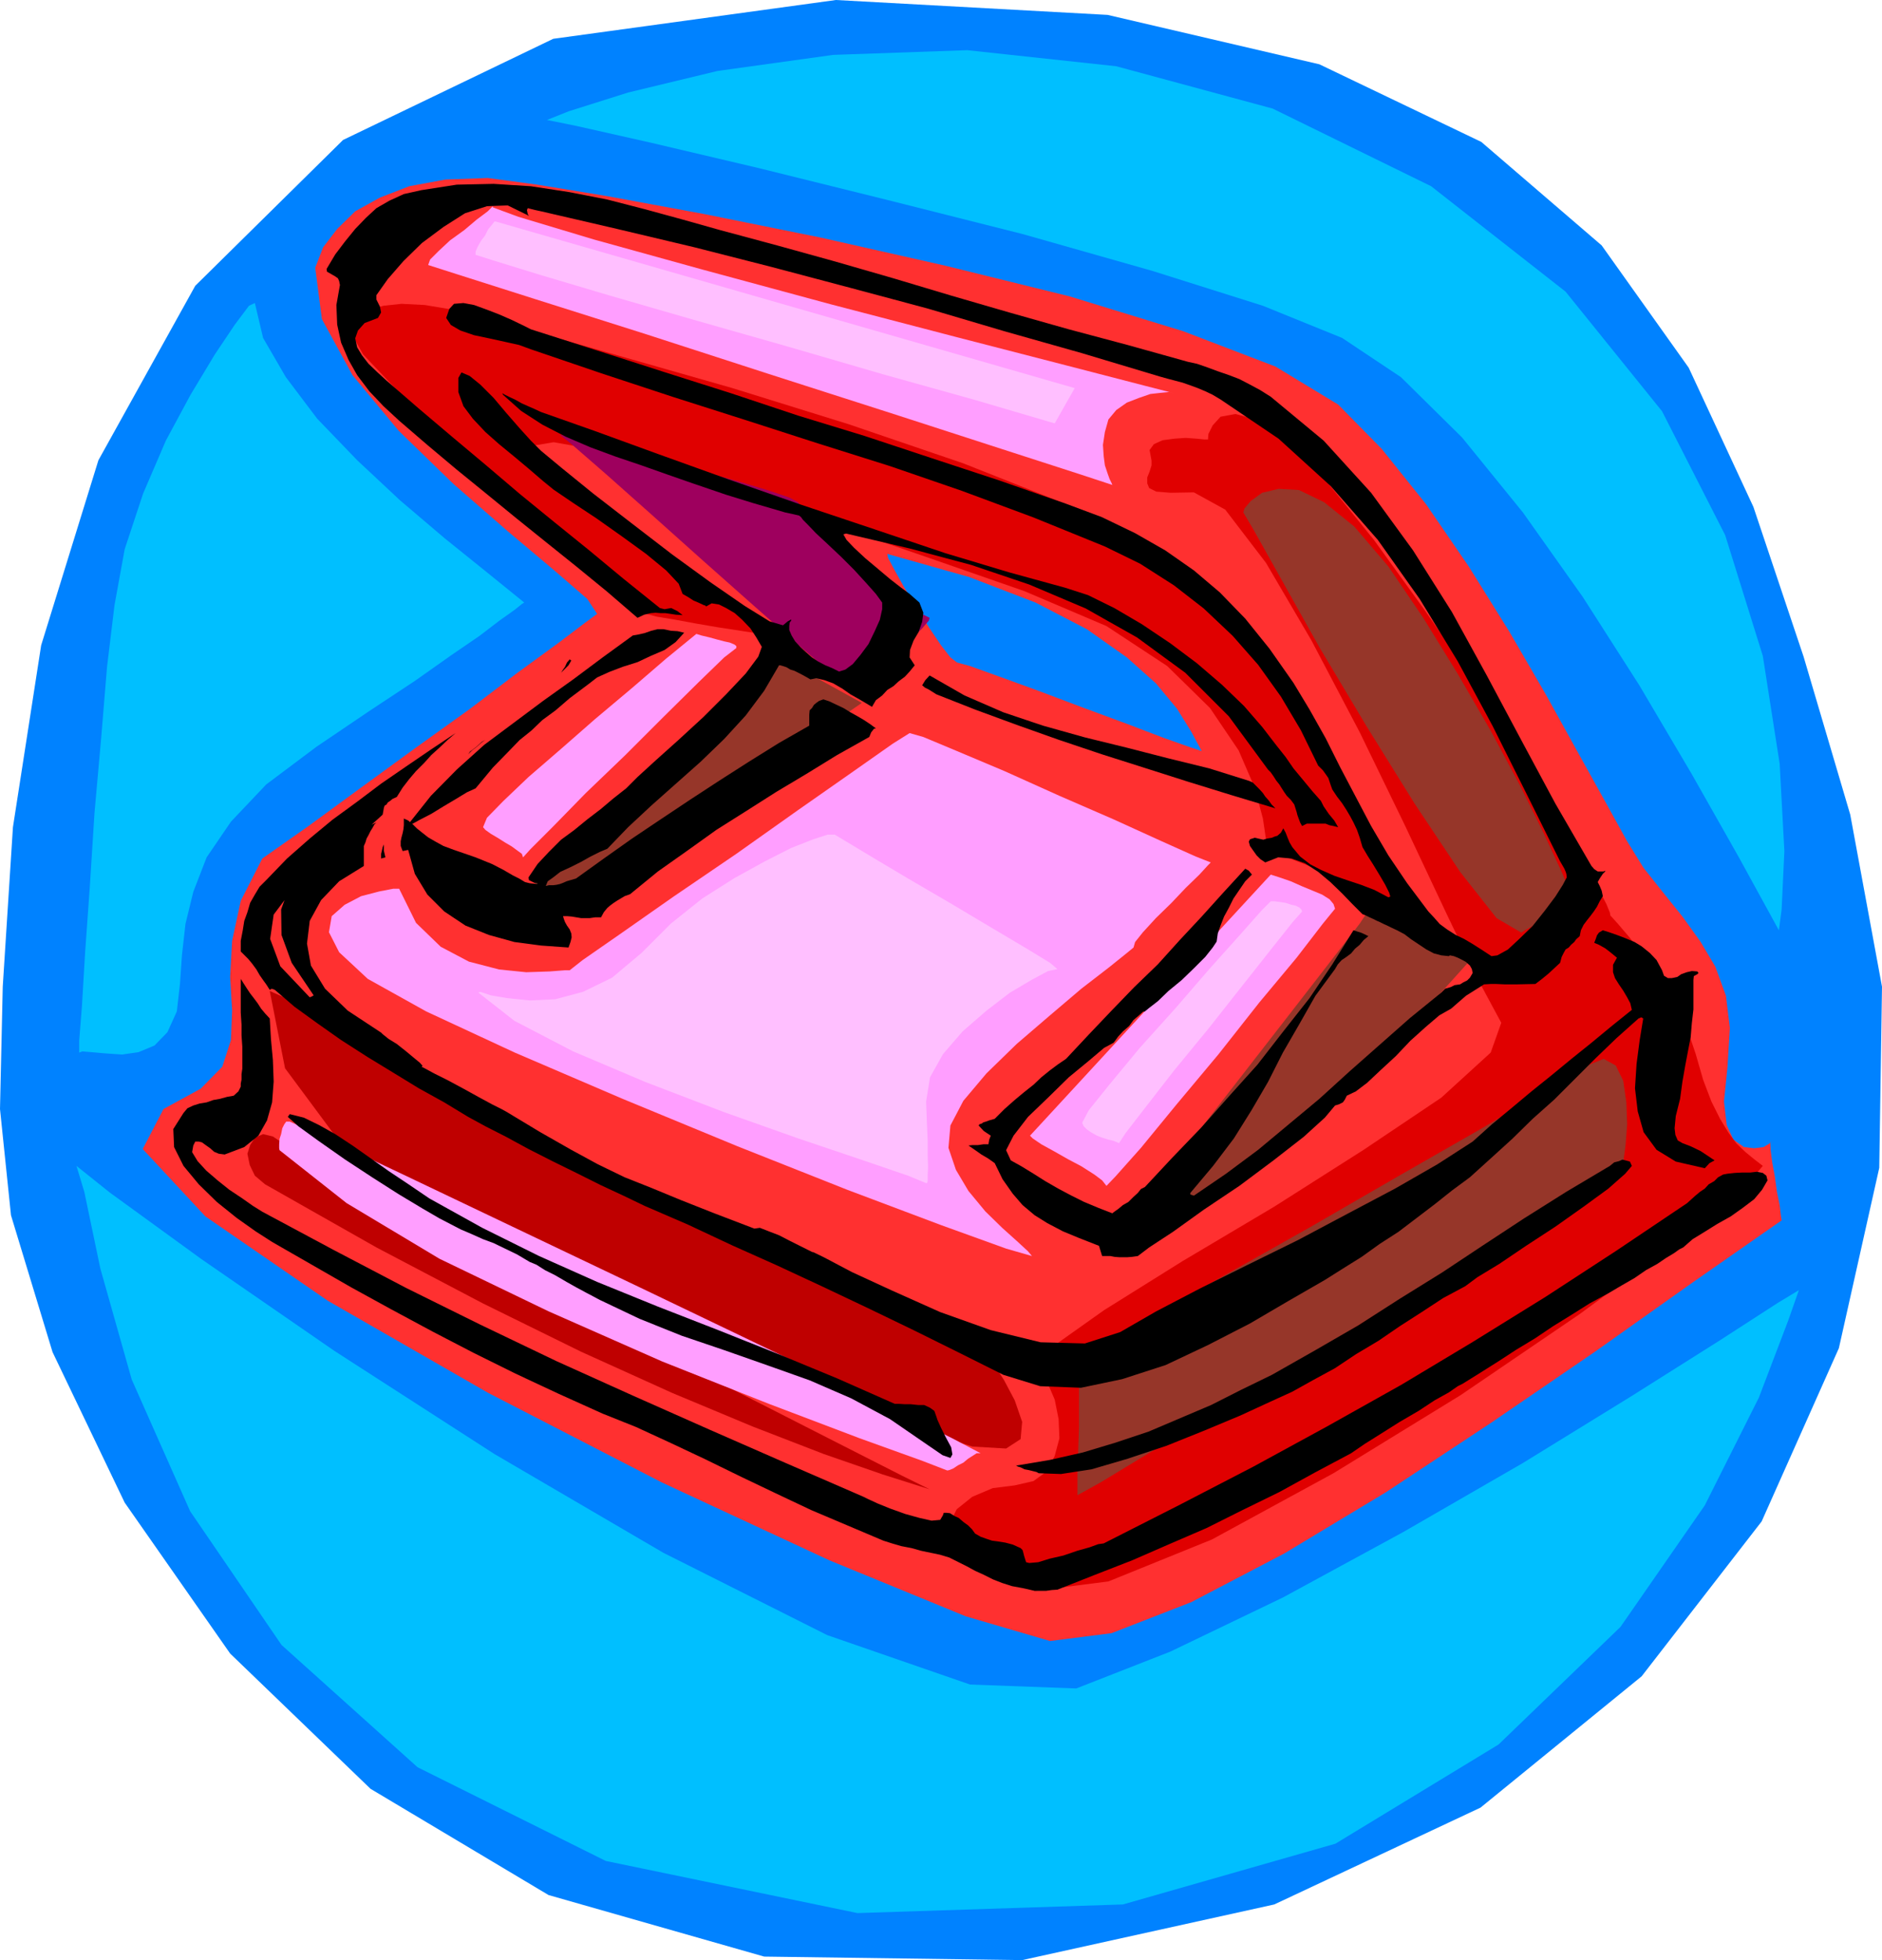
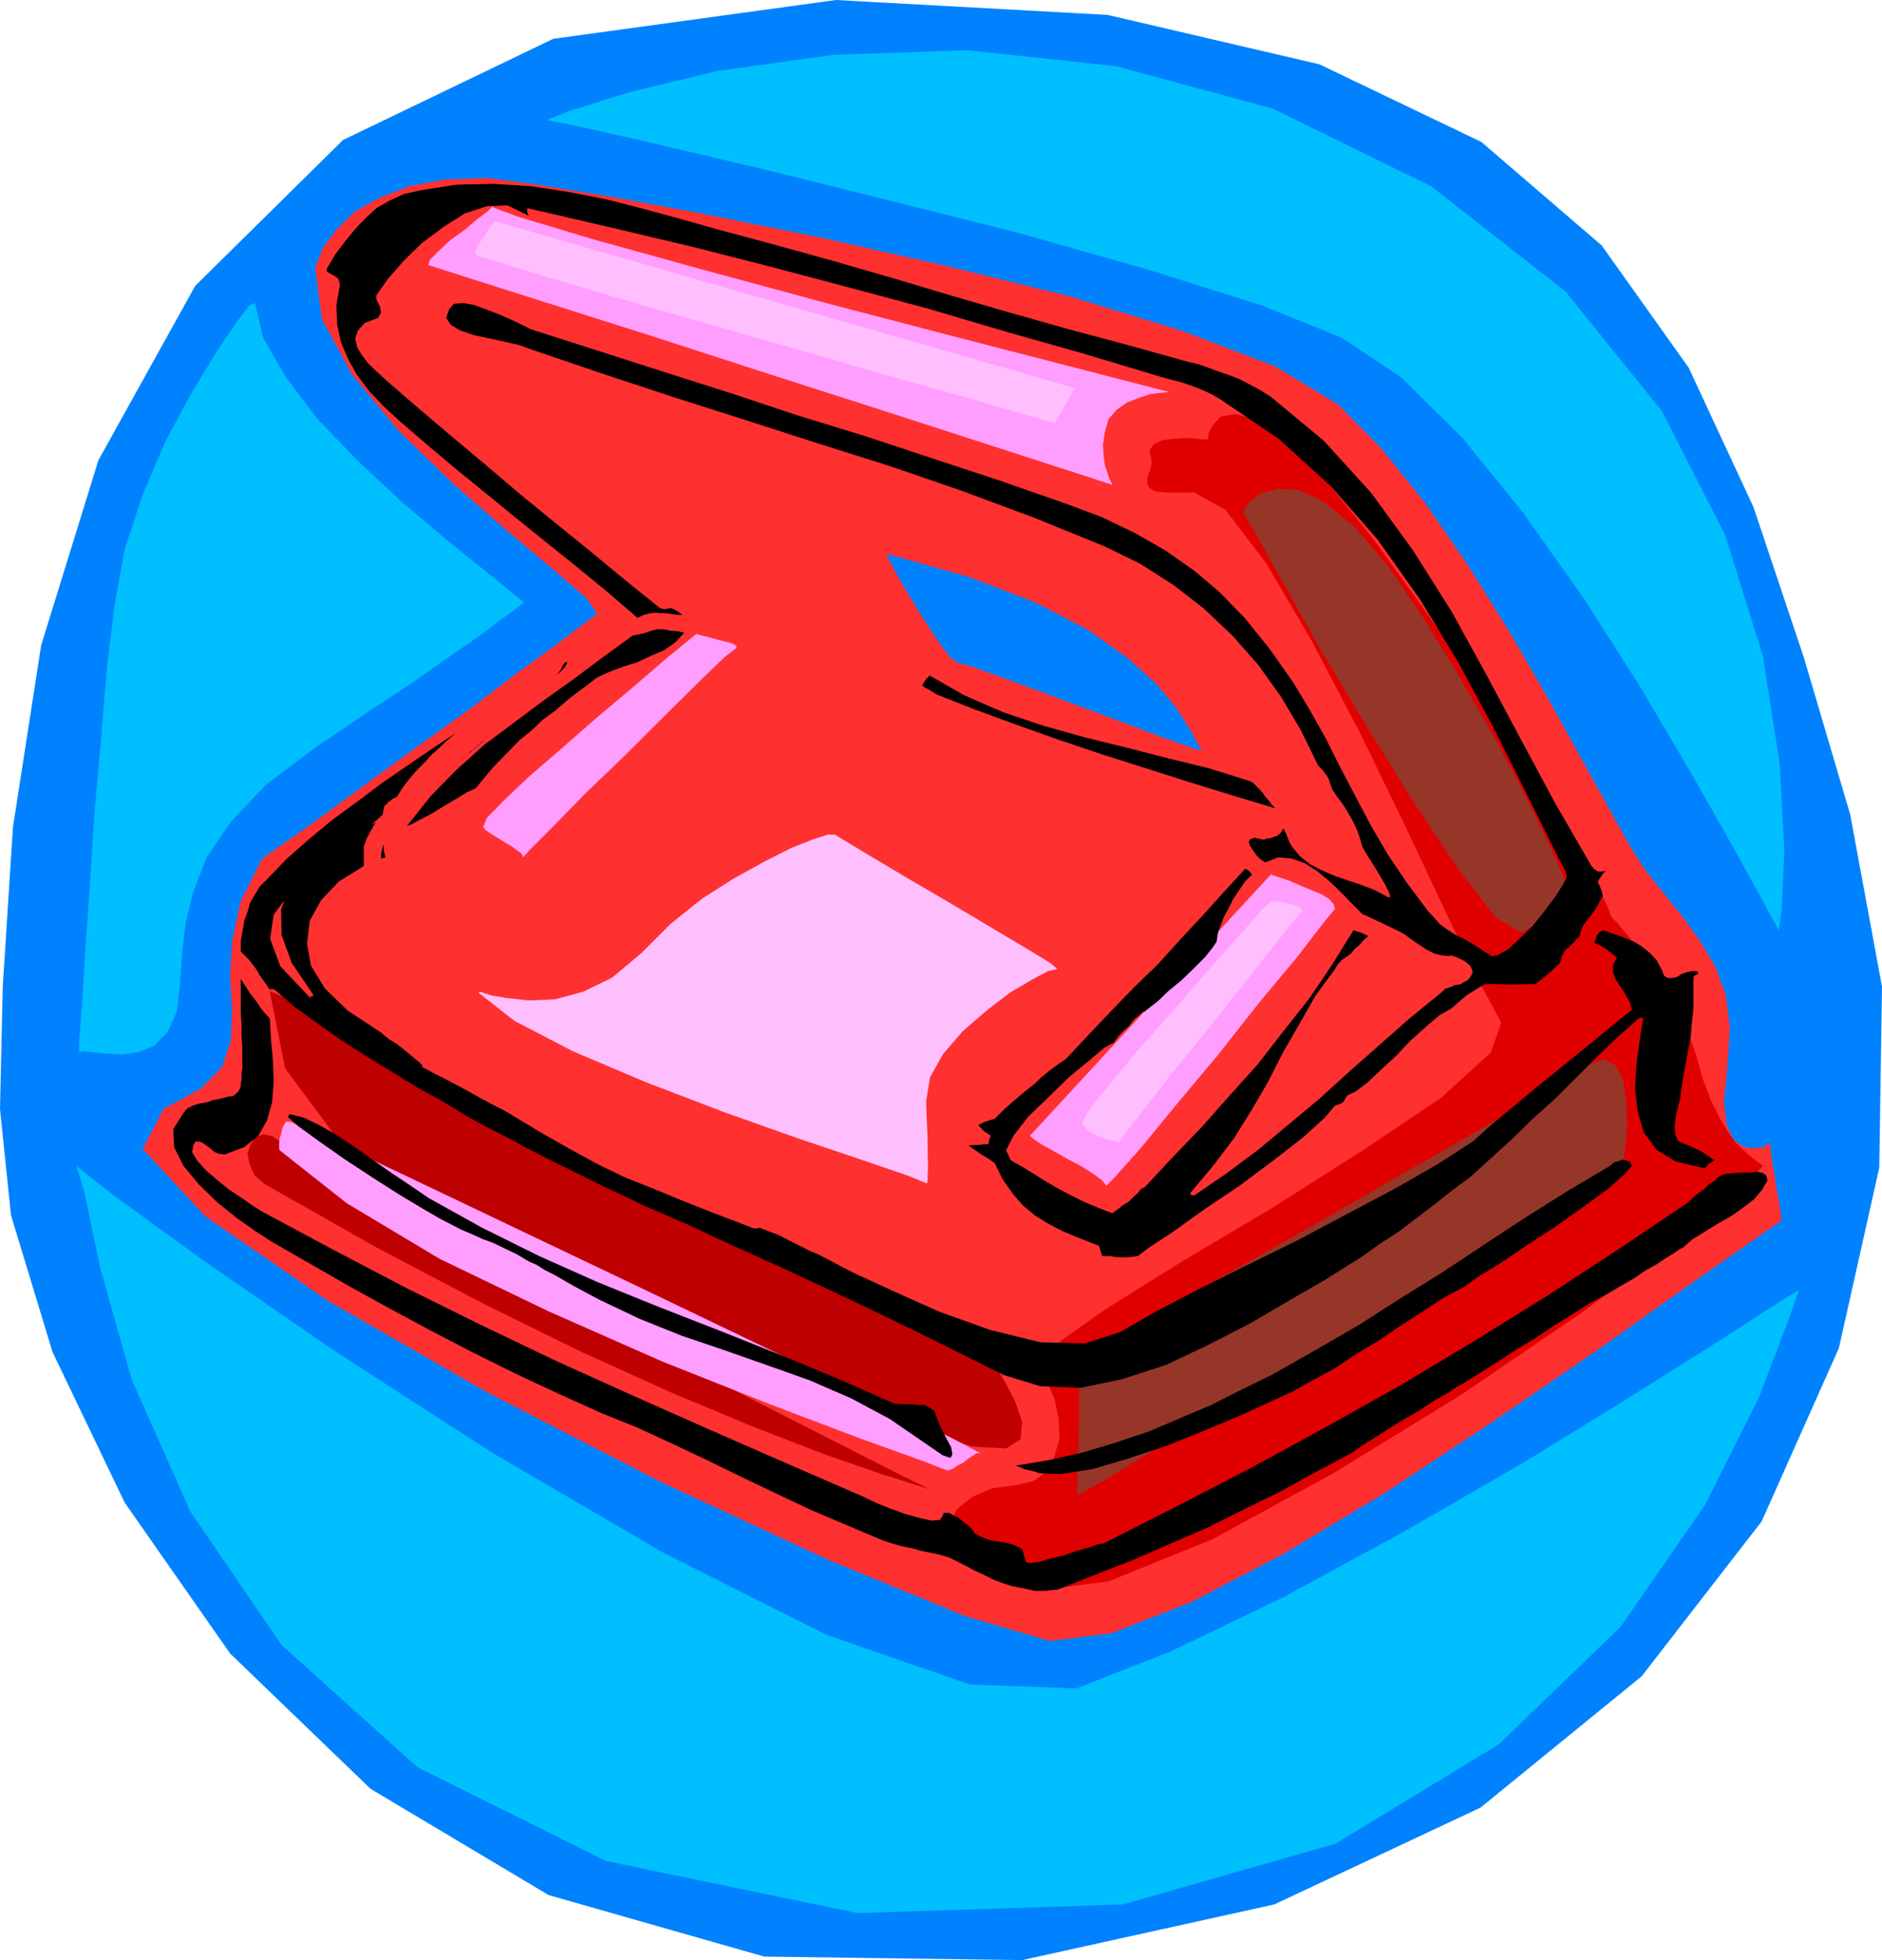
<svg xmlns="http://www.w3.org/2000/svg" height="480" viewBox="0 0 345.6 360" width="460.8">
  <path style="fill:#0082ff" d="m124.838 444.633.504-22.464 1.872-29.304 5.184-33.408 10.512-33.984 17.784-32.04 27.144-26.784 38.592-18.576 51.912-7.128 49.896 2.736 38.88 9.072 29.736 14.256 22.104 19.008 15.984 22.464 11.88 25.56 9.216 27.504 8.568 29.016 5.832 31.608-.504 33.264-7.416 33.12-14.184 31.824-22.032 28.44-29.592 24.12-37.872 17.784-46.296 10.224-47.376-.648-39.6-11.304-32.688-19.512-25.776-24.84-19.368-27.72-13.248-27.648-7.632-25.128z" transform="translate(-124.838 -240.945)" />
  <path style="fill:#ff3030" d="m182.726 290.12 1.44-3.743 2.592-3.384 3.312-3.24 4.536-2.52 5.4-2.088 6.624-1.224 7.776-.288 9.072 1.224 12.744 2.088 17.928 3.312 21.384 4.32 22.968 5.184 22.752 5.616 20.88 6.408 16.92 6.48 11.52 6.984 7.992 8.136 8.136 10.152 7.848 11.448 7.488 12.024 6.768 11.664 5.976 10.8 5.04 9.072 3.816 6.912 3.024 4.896 3.6 4.536 3.528 4.392 3.312 4.608 2.736 4.608 1.944 5.328.72 5.904-.432 7.128-.648 6.408.504 4.32 1.224 2.664 1.944 1.368 1.872.216 1.728-.216 1.08-.648.36-.36-.216.144.072 1.44.288 2.232.504 2.736.36 2.664.504 2.448.216 1.872.144.936-16.2 11.304-18.072 12.816-19.152 13.104-19.296 12.744-18.648 11.232-17.064 8.928-14.616 5.688-11.304 1.44-15.48-4.536-25.056-10.296-30.672-14.256-31.968-16.488-29.448-16.92-22.464-15.48-11.52-12.384 3.816-7.344 6.84-3.744 3.96-4.032 1.584-4.896.216-5.4-.36-6.192.36-6.624 1.584-7.344 3.96-7.776 8.496-5.976 9.648-7.056 10.08-7.344 9.936-7.128 8.712-6.624 7.416-5.4 5.04-3.816 2.16-1.584-1.8-2.736-5.904-5.112-8.64-7.272-10.008-8.712-10.08-9.792-8.496-10.224-5.616-10.296zm105.048 52.56.144.72 1.224 2.305 1.728 3.096 2.304 3.816 2.232 3.528 2.232 3.312 1.728 2.232 1.224.936 2.376.648 5.4 1.944 7.128 2.592 8.208 3.096 7.992 2.952 6.984 2.664 4.896 1.728 1.944.648-1.944-3.6-2.592-4.176-3.888-4.68-5.328-4.752-7.344-5.184-9.432-4.896-12.168-4.68z" transform="translate(-124.838 -240.945)" />
-   <path style="fill:#e00000" d="m189.35 302.145.36-1.728 1.08-1.368 1.872-1.224 2.592-.72 3.312-.36 4.248.216 5.184.864 6.264 1.728 9.936 2.664 15.696 4.464 19.44 5.544 21.312 6.624 21.096 7.2 19.224 7.632 15.336 7.632 9.864 7.56 6.12 8.136 6.408 9.432 6.12 9.936 5.76 9.864 4.896 8.568 3.96 7.128 2.448 4.536 1.008 1.584-1.224-.72-2.88-1.368-4.032-1.656-4.392-2.016-4.536-2.088-4.104-1.584-2.88-1.368-1.152-.432-.36-1.656-.576-3.888-1.512-5.688-2.952-6.84-5.256-7.776-7.848-7.704-11.16-7.344-15.048-6.408-17.568-6.12-17.568-6.048-16.704-5.616-14.616-4.68-11.88-3.456-8.136-1.44-3.384.576 2.448 3.6 5.976 5.04 6.912 5.4 7.2 5.256 7.128 5.04 6.264 4.176 5.328 3.528 3.528 2.376 1.584.936-3.888-.576-4.32-.648-4.68-.72-4.176-.72-3.888-.72-3.096-.504-1.872-.504h-.072l-2.088-2.088-6.048-5.184-8.856-7.56-9.936-8.712-10.152-9.144-8.64-8.352-6.264-6.624z" transform="translate(-124.838 -240.945)" />
  <path style="fill:#e00000" d="m346.67 321.657.072-1.008.792-1.584 1.44-1.584 2.736-.504 3.744 1.008 5.472 3.672 7.056 7.128 9.144 11.304 9.576 13.248 8.712 12.672 7.488 11.52 6.336 10.296 4.968 8.496 3.528 6.624 2.088 4.032.648 1.584.072.504 1.368 1.512 2.088 2.448 2.664 3.312 2.736 3.816 2.664 4.32 2.376 4.752 1.8 5.328 1.368 4.752 1.512 3.96 1.584 3.168 1.584 2.592 1.44 1.944 1.656 1.584 1.584 1.296 1.584 1.224-3.528 4.176-12.096 9.792-18 13.248-21.888 14.904-23.328 14.328-22.32 12.168-19.008 7.704-13.536 1.728-8.352-2.592-4.896-2.952-2.448-3.168-.144-3.168 1.512-3.096 2.88-2.304 3.744-1.584 4.032-.504 3.456-.792 2.448-1.8 1.44-2.808.864-3.24-.144-3.528-.72-3.6-1.368-3.168-1.584-2.448 2.376-3.96 9.648-6.84 14.4-9 16.848-10.008 16.416-10.44 14.256-9.576 9.072-8.28 1.944-5.472-4.032-7.488-6.048-12.6-7.56-16.056-8.352-17.208-8.856-16.848-8.352-14.256-7.488-9.792-5.76-3.168-4.32.072-2.592-.216-1.296-.648-.36-.864v-1.08l.432-1.08.36-1.152v-.864l-.36-1.944.792-1.08 1.584-.72 2.16-.288 2.088-.144 2.016.144 1.44.144z" transform="translate(-124.838 -240.945)" />
  <path style="fill:#963629" d="m353.15 335.049.216-.72 1.152-1.368 2.088-1.512 3.024-.72 3.744.216 4.608 2.232 5.544 4.464 6.264 7.344 6.408 9.432 6.336 10.296 6.048 10.44 5.4 10.08 4.32 8.712 3.312 7.128 1.944 4.536.648 1.728-.792-.072-.936.432-1.512.648-1.584.936-1.872.864-1.44 1.008-1.224.648-.648.432-4.536-2.664-6.696-8.496-8.352-12.528-8.856-14.256-8.64-14.472-7.056-12.6-5.04-9zM322.694 491l3.24-2.16 9.432-5.4 13.752-7.92 16.344-9.215 16.56-9.576 15.336-8.784 12.024-7.128 6.912-4.176 3.024-1.224 2.232 1.224 1.368 2.808.576 3.96.144 4.032-.288 3.816-.36 2.664-.36 1.152-4.68 2.52-11.376 7.056-16.128 9.648-18.144 11.304-18.432 11.16-15.84 9.72-11.16 6.768-4.176 2.304v-4.248l.144-4.104.144-4.248v-8.28l-.144-2.664z" transform="translate(-124.838 -240.945)" />
  <path style="fill:#bf0000" d="m174.374 422.96 2.304 1.009 6.48 3.6 9.864 5.472 12.384 7.056 13.752 7.56 14.472 7.776 14.256 7.2 13.392 6.192 11.376 4.752 9.72 4.176 7.848 3.6 6.408 3.024 4.464 2.232 3.312 1.8 1.872 1.152.504.72.576 1.224 1.872 2.952 1.944 3.672 1.368 3.96-.288 3.168-2.664 1.728-6.192-.36-10.08-3.24-15.12-5.76-18.288-6.84-20.016-8.352L220.022 473l-18.432-10.872-14.688-11.88-9.72-13.104zm-.864 35.497-1.872-1.584-.936-1.944-.432-2.088.504-1.584.864-1.368 1.512-.648 1.8.432 2.448 1.656 6.912 4.464 14.256 8.064 19.008 10.224 21.384 11.448 20.808 10.8 18.216 9.288 12.6 6.408 4.968 2.448-8.64-2.736-10.8-3.744-13.032-5.04-14.832-6.192-16.704-7.56-18-8.856-19.584-10.296z" transform="translate(-124.838 -240.945)" />
-   <path style="fill:#ff9eff" d="M198.134 404.169h-1.08l-2.592.504-3.312.864-3.024 1.584-2.376 2.088-.504 2.952 1.872 3.672 5.256 4.896 10.728 5.976 16.272 7.56 19.8 8.496 21.096 8.712 20.16 7.992 17.208 6.48 11.952 4.32 4.752 1.368-.72-.864-1.872-1.728-2.88-2.592-3.096-3.024-3.096-3.744-2.304-3.888-1.368-4.032.36-4.104 2.376-4.536 4.248-5.04 5.544-5.4 6.12-5.256 5.76-4.896 5.04-3.888 3.312-2.664 1.224-1.008.288-1.008 1.44-1.8 2.376-2.592 2.808-2.736 2.664-2.808 2.52-2.448 1.584-1.728.504-.504-2.736-1.08-6.264-2.808-8.856-4.032-9.936-4.32-10.08-4.536-8.712-3.672-6.192-2.592-2.52-.72-3.096 1.944-7.272 5.112-10.08 7.056-11.376 8.064-11.52 7.848-9.864 6.912-6.84 4.752-2.376 1.872h-.864l-2.808.216-4.32.144-4.968-.504-5.544-1.44-5.184-2.736-4.536-4.392z" transform="translate(-124.838 -240.945)" />
-   <path style="fill:#9e005e" d="m227.654 320.793 2.304 1.872 6.048 5.256 8.424 7.488 9.576 8.568 9.576 8.496 8.496 7.488 6.12 5.256 2.808 2.088 1.008-.576 1.944-1.512 2.592-2.088 2.952-2.304 2.592-2.448 2.088-2.016 1.224-1.44.144-.504-1.872-.936-2.952-2.232-3.888-3.312-4.176-3.672-4.176-3.96-3.6-3.312-2.592-2.664-.936-1.152-1.584-.864-3.6-1.224-5.256-1.584-6.264-1.728-7.128-1.944-7.128-1.872-6.84-1.8z" transform="translate(-124.838 -240.945)" />
-   <path style="fill:#963629" d="m221.606 405.177 1.728-2.232 5.04-5.04 7.272-7.128 8.28-8.136 8.352-8.064 7.272-6.984 5.184-4.968 2.088-1.584 16.272 9-58.032 40.104-.36-.72-.36-.576-.36-.792-.432-.576-.432-.72-.504-.792-.504-.576zm111.024 60.408 1.224-2.304 4.824-6.408 6.984-9.072 8.208-10.584 8.28-10.656 7.2-9.288 5.184-6.696 1.8-2.736h.648l2.088.864 3.024 1.224 3.744 1.728 3.528 1.584 3.096 1.512 2.16 1.08.864.72-8.352 9.288-9.432 9.576-10.296 9.072-9.936 8.208-9.36 6.552-7.704 4.752-5.4 2.232z" transform="translate(-124.838 -240.945)" />
  <path style="fill:#ff9eff" d="m203.462 289.617.36-1.008 1.584-1.584 2.088-1.944 2.592-1.872 2.304-1.944 2.016-1.512.936-.936v.216l4.68 1.728 13.896 4.176 20.016 5.544 23.4 6.336 23.184 6.048 20.376 5.256 14.184 3.672 5.328 1.368-.864-.216-1.512.144-1.944.216-2.088.72-2.232.864-1.944 1.368-1.44 1.728-.648 2.304-.36 2.376.144 2.088.216 1.656.504 1.512.36 1.008.36.72.144.36-5.904-1.944-14.256-4.608-20.016-6.48-22.896-7.344-22.896-7.416-20.016-6.336-14.256-4.536zm110.52 159.912 44.208-47.952 1.584.504 2.088.72 1.944.864 2.088.864 1.728.72 1.368.864.72.864.288.864-2.232 2.736-4.824 6.264-6.84 8.208-7.488 9.504-7.704 9.216-6.552 7.992-4.68 5.256-1.656 1.728-.792-1.008-1.44-1.08-2.376-1.512-2.448-1.296-2.664-1.512-2.232-1.224-1.584-1.08zm-100.44-56.664.72-1.728 3.024-3.096 4.608-4.392 5.832-5.04 6.408-5.616 6.768-5.688 6.264-5.4 5.544-4.536.936.288 1.512.36 1.296.36 1.368.36 1.008.216.864.36.36.288v.36l-2.232 1.728-4.68 4.536-6.336 6.264-7.128 7.128-7.272 6.984-5.976 6.12-4.176 4.176-1.368 1.512-.216-.648-.792-.576-1.08-.792-1.224-.72-1.368-.864-1.224-.72-1.008-.72zm-37.368 59.328-.072-.36v-.72l.072-1.008.288-.864.216-1.08.36-.72.36-.504h.648l5.76 2.592 14.76 6.984 20.376 9.72 23.4 11.16 23.256 11.16 20.232 9.72 13.896 6.84 5.184 2.736h-.72l-.792.504-.792.504-.864.72-1.008.504-.864.576-.72.288-.36.072-4.464-1.728-11.592-4.176-16.704-6.336L246.446 491l-20.88-9.216-20.016-9.648-17.064-10.224z" transform="translate(-124.838 -240.945)" />
  <path style="fill:#ffbfff" d="m212.678 423.249.36-.144 1.944.648 2.952.504 4.176.432 4.68-.216 5.112-1.368 5.328-2.592 5.4-4.536 5.4-5.4 5.76-4.608 5.904-3.744 5.616-3.096 4.824-2.448 4.032-1.584 2.664-.864h1.296l1.8 1.08 4.896 2.952 6.768 4.032 7.776 4.536 7.488 4.464 6.552 3.888 4.248 2.592 1.368 1.152-1.728.36-2.952 1.584-4.032 2.376-4.32 3.312-4.392 3.816-3.6 4.176-2.376 4.248-.72 4.464.144 3.816.144 3.312v2.664l.072 2.232-.072 1.44v1.152l-.144.36h-.144l-3.312-1.368-8.208-2.808-11.952-4.032-13.608-4.824-14.472-5.544-13.248-5.616-10.8-5.616zm-.504-135.504v-.576l.36-.864.648-1.152.72-.936.576-1.152.72-.864.432-.576h.216l106.344 30.6-3.672 6.48-14.688-4.32-16.776-4.68-17.568-5.112-17.208-4.896-15.696-4.536-12.6-3.744-8.64-2.664zm111.384 159.408 1.224-2.304 3.816-4.752 5.544-6.696 6.48-7.2 6.408-7.416 5.616-6.264 3.96-4.464 1.584-1.584h.72l1.008.144 1.008.144 1.08.36.72.144.72.36.36.36.144.36-1.728 1.944-3.888 4.896-5.4 6.84-6.192 7.848-6.264 7.632-5.256 6.768-3.672 4.752-1.224 1.872-1.008-.432-.936-.216-1.152-.36-.936-.36-1.152-.648-.72-.504-.576-.576z" transform="translate(-124.838 -240.945)" />
  <path style="fill:#00bfff" d="m225.278 262.977 3.96-1.584 10.944-3.456 16.416-3.96 21.24-2.952 24.624-.864 27.36 2.952 28.728 7.776 29.088 14.256 24.696 19.368 17.712 21.96 11.592 22.752 6.912 22.176 3.096 19.8.864 16.056-.504 10.728-.504 3.816-7.344-13.392-8.64-15.264-9.648-16.344-10.368-16.2-11.016-15.552-11.16-13.752-11.232-11.088-10.8-7.2-14.544-5.904-20.304-6.408-23.832-6.768-24.84-6.264-23.544-5.832-19.872-4.68-13.752-3.096zm-86.4 192.096 6.12 4.896 16.848 12.24 24.408 16.848 29.376 18.936 31.032 18.144 30.096 15.12 26.208 9.072 19.512.72 17.28-6.768 20.664-9.936 22.104-12.024 21.96-12.672 19.872-12.24 16.2-10.224 10.8-6.984 3.816-2.304-1.944 5.544-5.4 14.184-9.936 19.8-15.48 22.32-22.392 21.6-29.952 18.216-39.024 11.16-48.744 1.584-46.224-9.576-34.56-17.208-24.984-22.464-16.776-24.552-10.728-24.192-5.76-20.376-2.952-14.112zm32.76-158.473-1.08.505-2.592 3.456-3.672 5.472-4.464 7.416-4.536 8.424-4.176 9.72-3.384 10.224-1.872 10.296-1.368 11.304-1.08 13.104-1.224 13.752-.864 13.608-.864 12.096-.576 9.72-.504 6.408v2.16l.576-.216 1.728.144 2.448.216 3.096.216 3.024-.432 2.952-1.224 2.376-2.448 1.728-3.816.576-5.04.36-5.256.648-5.76 1.44-5.904 2.448-6.336 4.464-6.552 6.48-6.84 9.216-6.912 9.792-6.624 8.28-5.472 6.624-4.68 5.256-3.6 3.672-2.808 2.736-1.944 1.44-1.152.36-.216-6.84-5.544-7.776-6.264-8.208-6.984-7.848-7.344-7.344-7.632-5.76-7.632-4.176-7.2z" transform="translate(-124.838 -240.945)" />
  <path style="fill:#000" d="m295.19 506.337-6.912-4.752-7.128-3.816-7.632-3.312-7.704-2.736-7.992-2.808-7.848-2.664-7.704-3.096-7.272-3.456-1.08-.576-1.368-.72-1.872-1.008-1.8-1.008-2.088-1.224-1.872-.936-1.584-1.008-1.224-.504-2.304-1.368-2.232-1.08-2.088-1.008-1.944-.72-2.088-.936-2.016-.864-1.944-1.008-1.944-1.008-3.096-1.8-4.32-2.592-4.968-3.168-5.04-3.312-4.824-3.384-3.672-2.664-1.944-1.728.36-.504 2.592.648 2.808 1.368 2.952 1.656 3.168 2.088 3.168 2.232 3.456 2.448 3.672 2.448 3.816 2.592 9.72 5.4 10.44 5.184 10.656 4.752 11.16 4.536 11.088 4.32 11.016 4.392 10.8 4.464 10.584 4.68h.72l1.152.072h1.08l1.368.144h1.08l1.08.504.792.576.36 1.008.216.648.648 1.44.864 1.728 1.008 1.872.216 1.296-.36.648-1.44-.504zm20.376 5.183-.36-.215-.576-.144-.864-.216-.792-.144-.72-.36-.504-.144-.36-.216h.288l5.976-1.008 6.048-1.368 5.976-1.8 6.048-2.016 5.76-2.448 5.76-2.448 5.544-2.808 5.616-2.736 7.992-4.536 7.848-4.536 7.632-4.896 7.776-4.824 7.488-4.968 7.56-4.968 7.776-4.896 7.992-4.752.792-.648.864-.216.648-.288.576.144.792.216.36.792-1.224 1.44-3.096 2.736-4.536 3.312-5.184 3.672-5.4 3.528-4.896 3.312-4.032 2.448-2.232 1.656-4.032 2.16-3.96 2.592-4.032 2.592-3.888 2.664-4.104 2.448-3.888 2.592-4.104 2.232-3.744 2.088-4.104 1.872-5.472 2.52-6.552 2.736-6.984 2.808-7.128 2.376-6.624 1.944-5.616.864zm-65.088-154.367-1.584 1.728-2.016 1.44-2.52 1.08-2.448 1.152-2.736.864-2.448.936-2.232 1.008-1.584 1.224-3.456 2.592-2.592 2.232-2.448 1.8-1.944 1.872-2.232 1.8-2.16 2.232-2.736 2.808-3.168 3.816-1.584.72-2.016 1.224-2.304 1.368-2.232 1.368-2.088 1.08-1.584.864-.864.288.288-.288 4.176-5.256 4.752-4.824 5.04-4.536 5.4-4.032 5.4-4.032 5.544-3.96 5.4-4.032 5.544-4.032.864-.144 1.296-.288 1.224-.432 1.152-.288h1.08l1.368.288 1.224.072zm-54.864 41.256-.792.216v-.864l.144-.576.144-.648.216-.504v1.152zm163.44-9-8.136-2.448-7.92-2.448-8.136-2.592-7.704-2.448-7.92-2.664-7.704-2.736-7.632-2.808-7.128-2.808-.792-.504-.576-.36-.72-.36-.504-.432.576-.936.792-.864 6.408 3.672 7.128 3.096 7.272 2.448 7.704 2.16 7.632 1.872 7.56 1.944 7.632 1.872 7.344 2.304.648.288.576.576.648.648.648.72.432.648.648.72.504.72z" transform="translate(-124.838 -240.945)" />
  <path style="fill:#000" d="m366.902 381.56-3.168-6.48-3.672-6.191-4.176-5.832-4.68-5.328-5.328-5.04-5.472-4.248-6.192-3.96-6.48-3.168-13.104-5.328-13.176-4.896-13.176-4.536-13.248-4.176-13.392-4.32-13.104-4.176-13.32-4.392-12.888-4.392-2.16-.792-2.592-.576-2.952-.648-2.736-.576-2.52-.864-1.728-1.008-.864-1.296.576-1.656.864-.936 1.728-.144 1.944.36 2.376.864 2.232.864 2.304 1.008 1.944.936 1.584.792 12.168 3.888 12.312 3.96 12.24 3.888 12.312 4.104 12.24 3.744 12.384 4.104 12.24 4.032 12.384 4.32 6.552 2.448 6.12 2.952 5.544 3.168 5.256 3.672 4.752 4.032 4.68 4.824 4.464 5.544 4.392 6.264 2.952 4.896 2.952 5.256 2.664 5.328 2.88 5.472 2.808 5.328 3.168 5.4 3.456 5.112 3.888 5.184 1.008 1.08 1.08 1.224 1.368 1.008 1.584 1.008 1.512.72 1.584.936 1.584 1.008 1.872 1.224 1.08-.144 1.944-1.08 2.088-1.944 2.448-2.376 2.232-2.808 1.944-2.592 1.368-2.16.72-1.368-.072-.648-.144-.432-.216-.504-.288-.504-.504-.864-.36-.72-5.976-12.024-6.048-12.096-6.408-11.88-6.984-11.448-7.704-10.872-8.64-9.864-9.576-8.712-10.656-7.2-1.44-.864-1.368-.648-1.368-.576-1.368-.504-1.44-.504-1.368-.36-1.368-.36-1.296-.36-14.4-4.32-14.256-4.032-14.112-4.176-14.256-3.816-14.4-3.816-14.112-3.6-14.256-3.384-13.968-3.24-1.008-.216-.864-.216-.576-.144-.144.36.144.72.216.36-.36-.216-3.528-1.728-3.816.144-4.032 1.296-3.96 2.52-3.96 2.952-3.384 3.312-2.88 3.312-2.088 2.952v.792l.648 1.296.216 1.08-.576 1.008-2.448.936-1.224 1.368-.504 1.44.36 1.656.864 1.44 1.224 1.584 1.584 1.512 1.728 1.584 5.904 5.112 6.12 5.184 6.264 5.256 6.264 5.328 6.264 5.112 6.408 5.184 6.336 5.256 6.624 5.328.864.216 1.224-.216 1.152.576.936.72-1.224-.072-.936-.144-1.008-.144h-.864l-.936-.072-.864.072-1.224.288-1.224.576-5.688-4.896-5.544-4.536-5.472-4.392-5.544-4.464-5.544-4.536-5.4-4.392-5.4-4.536-5.184-4.464-2.88-2.664-2.592-2.736-2.232-2.952-1.584-2.808-1.368-3.168-.72-3.312-.144-3.6.648-3.672-.144-.72-.216-.504-.504-.36-.504-.288-1.008-.576-.072-.504 1.584-2.664 1.8-2.376 1.872-2.304 1.944-2.016 1.944-1.8 2.376-1.368 2.664-1.224 3.24-.72 6.48-1.008 6.768-.144 6.84.432 7.056 1.08 6.984 1.368 6.984 1.8 6.84 1.872 6.912 1.944 10.44 2.808 10.656 2.952 10.728 3.096 10.584 3.168 10.656 3.096 10.944 3.096 10.8 2.88 11.088 3.096 1.656.36 1.872.648 1.944.72 2.088.72 1.872.72 1.944 1.008 1.872 1.008 1.944 1.224 9.72 8.064 8.712 9.576 7.704 10.584 7.128 11.304L397.862 365l6.336 11.88 6.264 11.664 6.624 11.448.504.576.648.432h1.08l.288-.144V401l-.432.432-.576.864-.36.648.36.72.36.864.216 1.008-.576.936-.504 1.008-.576.864-.648.864-.576.72-.648.864-.504 1.008-.216 1.08-.648.576-.36.504-.576.504-.432.504-.576.36-.36.648-.36.72-.288 1.08-1.08 1.008-1.008.936-1.224 1.008-1.224.936-3.456.072h-2.16l-1.584-.072h-1.008l-1.224.072-1.368.864-1.944 1.224-2.736 2.376-2.16 1.224-2.448 2.088-2.88 2.592-2.664 2.808-2.808 2.592-2.448 2.304-2.088 1.584-1.656.792-.36.72-.36.504-.72.36-.72.216-1.872 2.232-3.888 3.528-5.544 4.32-6.264 4.68-6.552 4.392-5.616 4.032-4.392 2.88-2.088 1.584-1.008.144-.864.072h-1.584l-.864-.072-.72-.144h-1.512l-.576-1.872-3.672-1.44-2.952-1.224-2.88-1.512-2.304-1.44-2.232-1.872-1.8-2.088-1.872-2.664-1.44-2.952-1.224-.864-1.224-.72-1.224-.864-1.152-.792.72-.072h1.008l1.008-.144h.936l.144-.864.288-.72-1.296-.864-.936-1.008.144-.216.432-.144.288-.216.504-.144.576-.216 1.008-.288 1.8-1.8 1.872-1.656 1.728-1.44 1.728-1.368 1.44-1.368 1.512-1.224 1.44-1.08 1.584-1.08 4.176-4.464 4.176-4.392 4.176-4.32 4.32-4.176 4.032-4.464 4.032-4.32 3.96-4.392 4.032-4.392.648.36.576.72-1.224 1.224-1.08 1.584-1.08 1.584-.864 1.728-.864 1.584-.648 1.656-.504 1.44-.216 1.512-.72 1.08-1.368 1.728-2.088 2.088-2.232 2.16-2.448 2.016-1.944 1.872-1.584 1.224-.792.648-.36.072-.72.648-1.008.864-.792 1.08-1.152 1.008-.864.936-.576.792-.288.36-1.728.936-2.808 2.376-3.672 3.024-3.816 3.744-3.672 3.528-2.664 3.456-1.368 2.664.864 1.872 1.944 1.08 2.232 1.368 2.16 1.368 2.376 1.368 2.304 1.224 2.448 1.224 2.592 1.08 2.592 1.008.36-.288.72-.504.864-.72 1.008-.576.864-.864.864-.792.576-.72.72-.36 5.04-5.4 5.328-5.544 5.112-5.76 5.184-5.76 4.752-6.12 4.824-6.12 4.176-6.192 3.888-6.264.648.216.72.216.648.288.72.36-.864.72-.72.864-.864.72-.72.864-.864.648-.864.576-.72.792-.504.864-3.6 4.896-3.024 5.328-2.952 5.112-2.736 5.4-3.024 5.184-3.24 5.184-3.816 5.04-4.176 4.968v.288l.648.216 5.904-4.032 5.904-4.392 5.616-4.68 5.616-4.68 5.544-5.04 5.544-4.896 5.544-4.896 5.76-4.68.72-.72 1.008-.288.72-.36 1.008-.144.576-.36.72-.36.504-.504.504-.864-.144-.72-.36-.648-.72-.648-.648-.36-.864-.432-.72-.288-.72-.144-.216.144-1.368-.144-1.368-.36-1.368-.72-1.296-.864-1.512-1.008-1.224-.936-1.368-.72-1.08-.504-.72-.36-.648-.288-.72-.36-.504-.216-.72-.36-.648-.288-.72-.36-.576-.216-1.872-1.872-1.872-1.944-2.16-2.088-2.232-1.872-2.448-1.584-2.448-.864-2.448-.216-2.376.936-.864-.576-.72-.72-.72-1.008-.504-.72-.216-.792.216-.432.864-.288 1.584.36.72-.216.864-.144.504-.216.504-.144.648-.576.432-.792.432.792.36.936.36.864.504.864 1.44 1.728 1.872 1.44 1.944 1.008 2.448 1.08 2.304.792 2.592.864 2.448.936 2.592 1.368.36-.144-.216-.72-.72-1.44-1.008-1.728-1.224-2.016-1.008-1.584-.72-1.224-.216-.36-.504-1.728-.504-1.44-.648-1.368-.576-1.08-.72-1.224-.792-1.224-.936-1.224-.864-1.296-.288-.792-.216-.648-.216-.648-.288-.432-.72-1.008z" transform="translate(-124.838 -240.945)" />
-   <path style="fill:#000" d="m198.998 391.28.792.36.864.72.72.72 1.08.865 1.008.792 1.368.792 1.44.792 1.944.72 3.96 1.368 3.024 1.224 2.088 1.08 1.728 1.008 1.152.576 1.08.648.864.216 1.368.144.072-.144-.576-.072-1.008-.504-.072-.504 1.656-2.448 2.088-2.232 2.232-2.232 2.448-1.8 2.376-1.944 2.448-1.872 2.304-1.944 2.376-1.872 2.088-2.088 3.384-3.096 4.176-3.744 4.536-4.176 4.176-4.176 3.6-3.816 2.304-3.096.648-1.8-1.008-1.728-1.08-1.656-1.512-1.584-1.368-1.224-1.584-.936-1.296-.648-1.368-.216-1.008.576-.216-.216h-.144l-1.08-.504-.864-.36-1.008-.648-1.008-.576-.72-1.872-2.304-2.448-3.672-3.024-4.464-3.24-4.68-3.312-4.248-2.808-3.6-2.448-1.944-1.584-2.592-2.232-2.664-2.232-2.808-2.304-2.52-2.232-2.304-2.448-1.728-2.304-.936-2.592v-2.592l.576-1.008 1.512.648 1.944 1.584 2.448 2.448 2.304 2.736 2.448 2.808 2.088 2.304 1.872 1.872 3.816 3.168 5.76 4.68 6.984 5.4 7.488 5.76 7.128 5.184 6.264 4.32 4.536 2.808 2.448.72.864-.72.648-.36v-.144.36l-.288.36-.072.648v.72l.432 1.008.648 1.08 1.008 1.08.936.864 1.152 1.008 1.08.72 1.368.72 1.224.504 1.296.648 1.152-.36 1.368-1.008 1.44-1.728 1.44-1.944 1.152-2.376.936-2.088.432-1.944v-1.224l-1.152-1.584-1.728-1.944-2.304-2.52-2.304-2.304-2.592-2.448-2.088-1.944-1.584-1.656-.792-.792-.36-.504-.36-.288-.936-.216-1.656-.36-2.448-.72-3.456-1.008-4.896-1.512-6.12-2.088-4.752-1.656-4.68-1.656-4.68-1.584-4.68-1.728-4.536-1.944-4.32-2.232-3.888-2.52-3.312-2.952-.144-.288.504.288.72.36 1.224.576 1.152.648 1.296.576 1.152.504 1.08.504 9.792 3.456 11.664 4.248 12.816 4.608 13.608 4.752 13.536 4.536 12.816 4.32 11.736 3.528 10.224 2.808 4.248 1.368 4.824 2.376 5.04 2.952 5.256 3.528 4.896 3.672 4.608 3.96 4.032 3.888 3.312 3.816.504.648.936 1.224 1.224 1.584 1.656 2.088 1.44 2.088 1.728 2.088 1.728 2.088 1.584 1.8.504 1.008.936 1.368 1.008 1.224.72 1.224-.864-.216-.72-.144-.72-.288h-3.456l-.864.432-.36-.648-.216-.576-.288-.792-.144-.576-.432-1.368-.648-.864-.72-.72-.504-.72-.504-.792-.36-.576-.576-.72-.504-.792-.504-.72-.504-.504-7.2-9.792-7.992-7.992-8.856-6.48-9.432-5.328-10.368-4.392-10.656-3.6-11.304-3.024-11.664-2.736-.504.144.576 1.008 1.368 1.44 2.088 1.944 2.232 1.872 2.304 1.944 1.944 1.512 1.656 1.224 1.8 1.584.72 1.872-.216 1.656-.648 1.872-.936 1.584-.648 1.728-.072 1.368.936 1.44-.936 1.152-.864.936-1.152.864-.936.864-1.152.72-.936 1.008-1.152.864-.72 1.224-1.08-.648-1.224-.72-1.656-.936-1.44-1.008-1.728-1.008-1.584-.576-1.512-.36-1.08.216-1.008-.576-.936-.504-1.008-.504-.72-.216-.72-.432-.648-.216-.504-.144h-.216l-2.736 4.68-3.384 4.536-3.96 4.32-4.32 4.176-4.536 4.032-4.536 4.032-4.248 3.96-3.816 3.96-1.368.576-1.728.864-1.8 1.008-1.872.936-1.872.864-1.296 1.008-1.008.72-.36.864.576-.144h.792l.576-.072.648-.144.576-.216.648-.288.72-.216 1.008-.288 5.112-3.672 5.184-3.672 5.256-3.528 5.4-3.6 5.4-3.528 5.4-3.456 5.544-3.456 5.544-3.168V372.2l.072-.792.432-.432.36-.576.432-.36.504-.36.792-.288 1.08.36 1.368.648 1.224.576 1.296.792 1.296.72 1.224.72 1.08.72 1.08.792-.36.072-.216.288-.288.36-.36.864-5.904 3.312-5.616 3.456-5.544 3.312-5.544 3.528-5.472 3.456-5.328 3.816-5.4 3.816-5.112 4.176-1.008.36-.72.432-.72.432-.648.432-.576.432-.504.432-.648.792-.504.936h-1.08l-1.008.144h-1.584l-.864-.144-.864-.144-.864-.072h-.72l.144.504.216.576.36.648.504.72.288.72.072.72-.216.864-.36 1.008-5.04-.36-4.896-.648-4.68-1.296-4.32-1.728-3.888-2.592-3.096-3.096-2.304-3.816-1.224-4.392-1.008.216-.36-.936v-.864l.144-.72.216-.792.144-.72.072-.72v-.72z" transform="translate(-124.838 -240.945)" />
-   <path style="fill:#000" d="m213.974 376.809-.792.576-.792.72-.864.648-.72.72.36-.504 1.152-.864.936-.864zm15.48-14.76.288.216-.504.864-.864.864-.504.504.36-.576.36-.504.36-.792z" transform="translate(-124.838 -240.945)" />
+   <path style="fill:#000" d="m213.974 376.809-.792.576-.792.72-.864.648-.72.72.36-.504 1.152-.864.936-.864m15.48-14.76.288.216-.504.864-.864.864-.504.504.36-.576.36-.504.36-.792z" transform="translate(-124.838 -240.945)" />
  <path style="fill:#000" d="M169.046 415.689v-1.944l.36-1.872.288-1.8.576-1.584.504-1.728.864-1.512.864-1.44 1.224-1.224 3.816-3.96 4.176-3.672 4.176-3.456 4.536-3.312 4.392-3.312 4.608-3.168 4.536-3.096 4.536-3.024-1.512 1.296-1.44 1.368-1.512 1.368-1.296 1.44-1.512 1.512-1.224 1.44-1.224 1.584-1.08 1.728-.792.36-.432.36-.432.288-.216.36-.36.216-.144.432-.072.432-.144.792-4.032 3.672-4.608 3.528-4.608 3.6-3.96 3.816-2.808 3.744-.648 4.464 1.872 5.04 5.4 5.688.36-.144.36-.216-4.032-5.976-1.872-5.112-.072-4.68 1.44-3.96 2.592-3.672 3.816-3.096 4.392-2.808 5.256-2.448-.36.36-.36.648-.36.576-.36.72-.36.648-.216.72-.288.648v3.672l-4.536 2.808-3.312 3.456-2.088 3.816-.504 4.176.72 4.032 2.592 4.248 4.176 4.032 6.12 4.032.288.288 1.08.864 1.512.936 1.728 1.368 1.296 1.08 1.224 1.008.504.576-.216.144.576.288 1.728.936 2.448 1.224 2.952 1.584 2.736 1.512 2.52 1.368 1.728.864.792.432 6.336 3.816 5.688 3.24 4.896 2.664 4.896 2.376 4.896 1.944 5.4 2.232 6.192 2.448 7.344 2.808 1.008-.144 1.656.648 1.872.72 2.088 1.08 1.728.864 1.44.72.864.432h.144l1.944.936 5.184 2.736 7.344 3.384 8.856 3.96 9.288 3.312 9.144 2.232 8.136.216 6.48-2.088 6.624-3.816 7.992-4.176 8.856-4.392 9.216-4.536 9.072-4.824 8.712-4.608 7.776-4.464 6.48-4.176 3.528-3.168 3.744-3.096 3.528-2.952 3.672-2.952 3.672-3.024 3.672-2.952 3.744-3.096 3.672-2.952-.288-1.224-.576-1.08-.72-1.224-.792-1.152-.72-1.152-.36-1.08v-1.368l.72-1.296-1.224-1.008-.936-.72-1.152-.648-.864-.36.288-.72.216-.648.36-.504.72-.432 1.152.36 1.44.504 1.512.576 1.728.72 1.296.792 1.512 1.224 1.224 1.296 1.008 1.872.36 1.008.72.432h.72l1.008-.216.72-.504 1.008-.36.936-.216 1.008.072.216.288-.216.216-.648.36-.072.72v5.4l-.288 2.52-.216 2.592-.504 2.592-.504 2.664-.504 2.88-.432 3.168-.792 3.168-.216 2.232.144 1.224.432 1.008.864.504 1.512.576 1.8.864 2.592 1.728-.936.504-.864.936-5.328-1.224-3.528-2.16-2.376-3.24-1.08-3.816-.504-4.248.288-4.464.576-4.392.648-3.96-.36-.216-.504.216-4.032 3.6-3.816 3.672-3.816 3.816-3.816 3.816-3.96 3.528-3.744 3.672-3.96 3.6-3.816 3.456-3.312 2.448-3.168 2.52-3.312 2.52-3.312 2.52-3.456 2.232-3.312 2.376-3.456 2.16-3.312 2.088-6.624 3.816-7.128 4.176-7.704 3.96-7.776 3.672-7.992 2.592-7.56 1.584-7.488-.288-6.768-2.088-8.352-4.176-8.136-4.032-8.352-4.032-8.352-3.96-8.352-3.888-8.208-3.672-8.136-3.816-7.992-3.456-3.888-1.872-4.176-1.944-4.464-2.232-4.392-2.16-4.392-2.232-4.104-2.232-3.816-1.944-3.168-1.728-4.392-2.664-4.68-2.592-4.824-2.952-4.608-2.808-4.824-3.096-4.392-3.096-4.176-3.024-3.6-3.096-.576-.216-.36.216-.648-1.008-.576-.792-.648-.936-.576-1.008-.792-1.08-.72-.864-.72-.72z" transform="translate(-124.838 -240.945)" />
  <path style="fill:#000" d="m314.846 533.12-2.232-.503-1.944-.36-1.8-.576-1.656-.648-1.728-.864-1.584-.72-1.584-.864-1.44-.72-1.728-.864-1.656-.504-1.728-.36-1.728-.36-1.8-.504-1.872-.36-1.728-.504-1.584-.504-6.624-2.808-6.624-2.808-6.552-3.096-6.336-3.024-6.624-3.24-6.264-2.952-6.408-2.952-6.12-2.448-8.136-3.672-7.848-3.672-7.704-3.816-7.488-3.888-7.632-4.104-7.344-4.032-7.272-4.176-7.272-4.176-3.024-1.944-3.456-2.448-3.672-2.952-3.312-3.24-2.808-3.384-1.728-3.456-.144-3.312 1.872-2.952.72-.864 1.08-.504 1.152-.36 1.296-.216 1.224-.432 1.224-.216 1.296-.36 1.224-.216.864-.792.432-.864v-.576l.144-.72v-1.008l.144-1.008v-4.032l-.144-2.088v-1.944l-.144-2.232v-6.192l.504.792.648 1.008.576.864.72.936.648.864.648 1.008.72.864.864.936.216 3.744.36 3.888.144 3.96-.288 3.816-.936 3.312-1.584 2.808-2.592 2.088-3.6 1.368-1.08-.144-.864-.36-.72-.648-.72-.504-.792-.576-.576-.144h-.648l-.36.72-.216 1.224 1.008 1.656 1.584 1.728 2.088 1.8 2.16 1.728 2.376 1.584 1.944 1.368 1.728 1.08 13.032 6.984 13.464 7.056 13.536 6.696 13.968 6.696 14.04 6.336 14.112 6.264 13.968 6.12 14.256 6.192.72.36 1.872.864 2.304.936 2.808 1.008 2.592.72 2.232.504 1.584-.144.504-.864.144-.432h.504l.648.072.792.504.792.36.936.792.792.576.72.72.576.792 1.008.576 1.008.36 1.08.36 1.08.144 1.368.216 1.368.36 1.44.648.36.36.144.504.144.576.36 1.152.576.144 1.656-.144 2.088-.648 2.52-.576 2.52-.864 2.304-.648 1.584-.576 1.008-.144 13.752-6.984 13.752-7.128 13.464-7.344 13.608-7.632 13.32-7.992 13.248-8.208 13.032-8.496 12.96-8.712.792-.72.72-.648.864-.72.864-.576.72-.792 1.008-.576.72-.72.936-.504.792-.144 1.296-.144 1.368-.072h1.512l1.224-.144 1.08.216.648.504.216.864-1.008 1.728-1.44 1.728-2.088 1.584-2.232 1.584-2.448 1.368-2.304 1.44-2.232 1.368-1.728 1.512-.72.36-1.008.72-1.44.864-1.584 1.08-2.088 1.152-2.088 1.44-2.376 1.368-2.448 1.44-3.456 1.872-3.312 2.088-3.384 2.088-3.312 2.232-3.456 2.088-3.312 2.16-3.312 2.088-3.24 2.016-.864.432-1.656 1.152-2.592 1.44-2.952 1.944-3.456 2.016-3.312 2.088-3.096 1.944-2.52 1.728-6.624 3.528-6.552 3.6-6.768 3.312-6.624 3.312-6.84 2.952-6.768 2.952-6.84 2.664-6.912 2.736-1.08.072-1.008.144h-1.08z" transform="translate(-124.838 -240.945)" />
</svg>